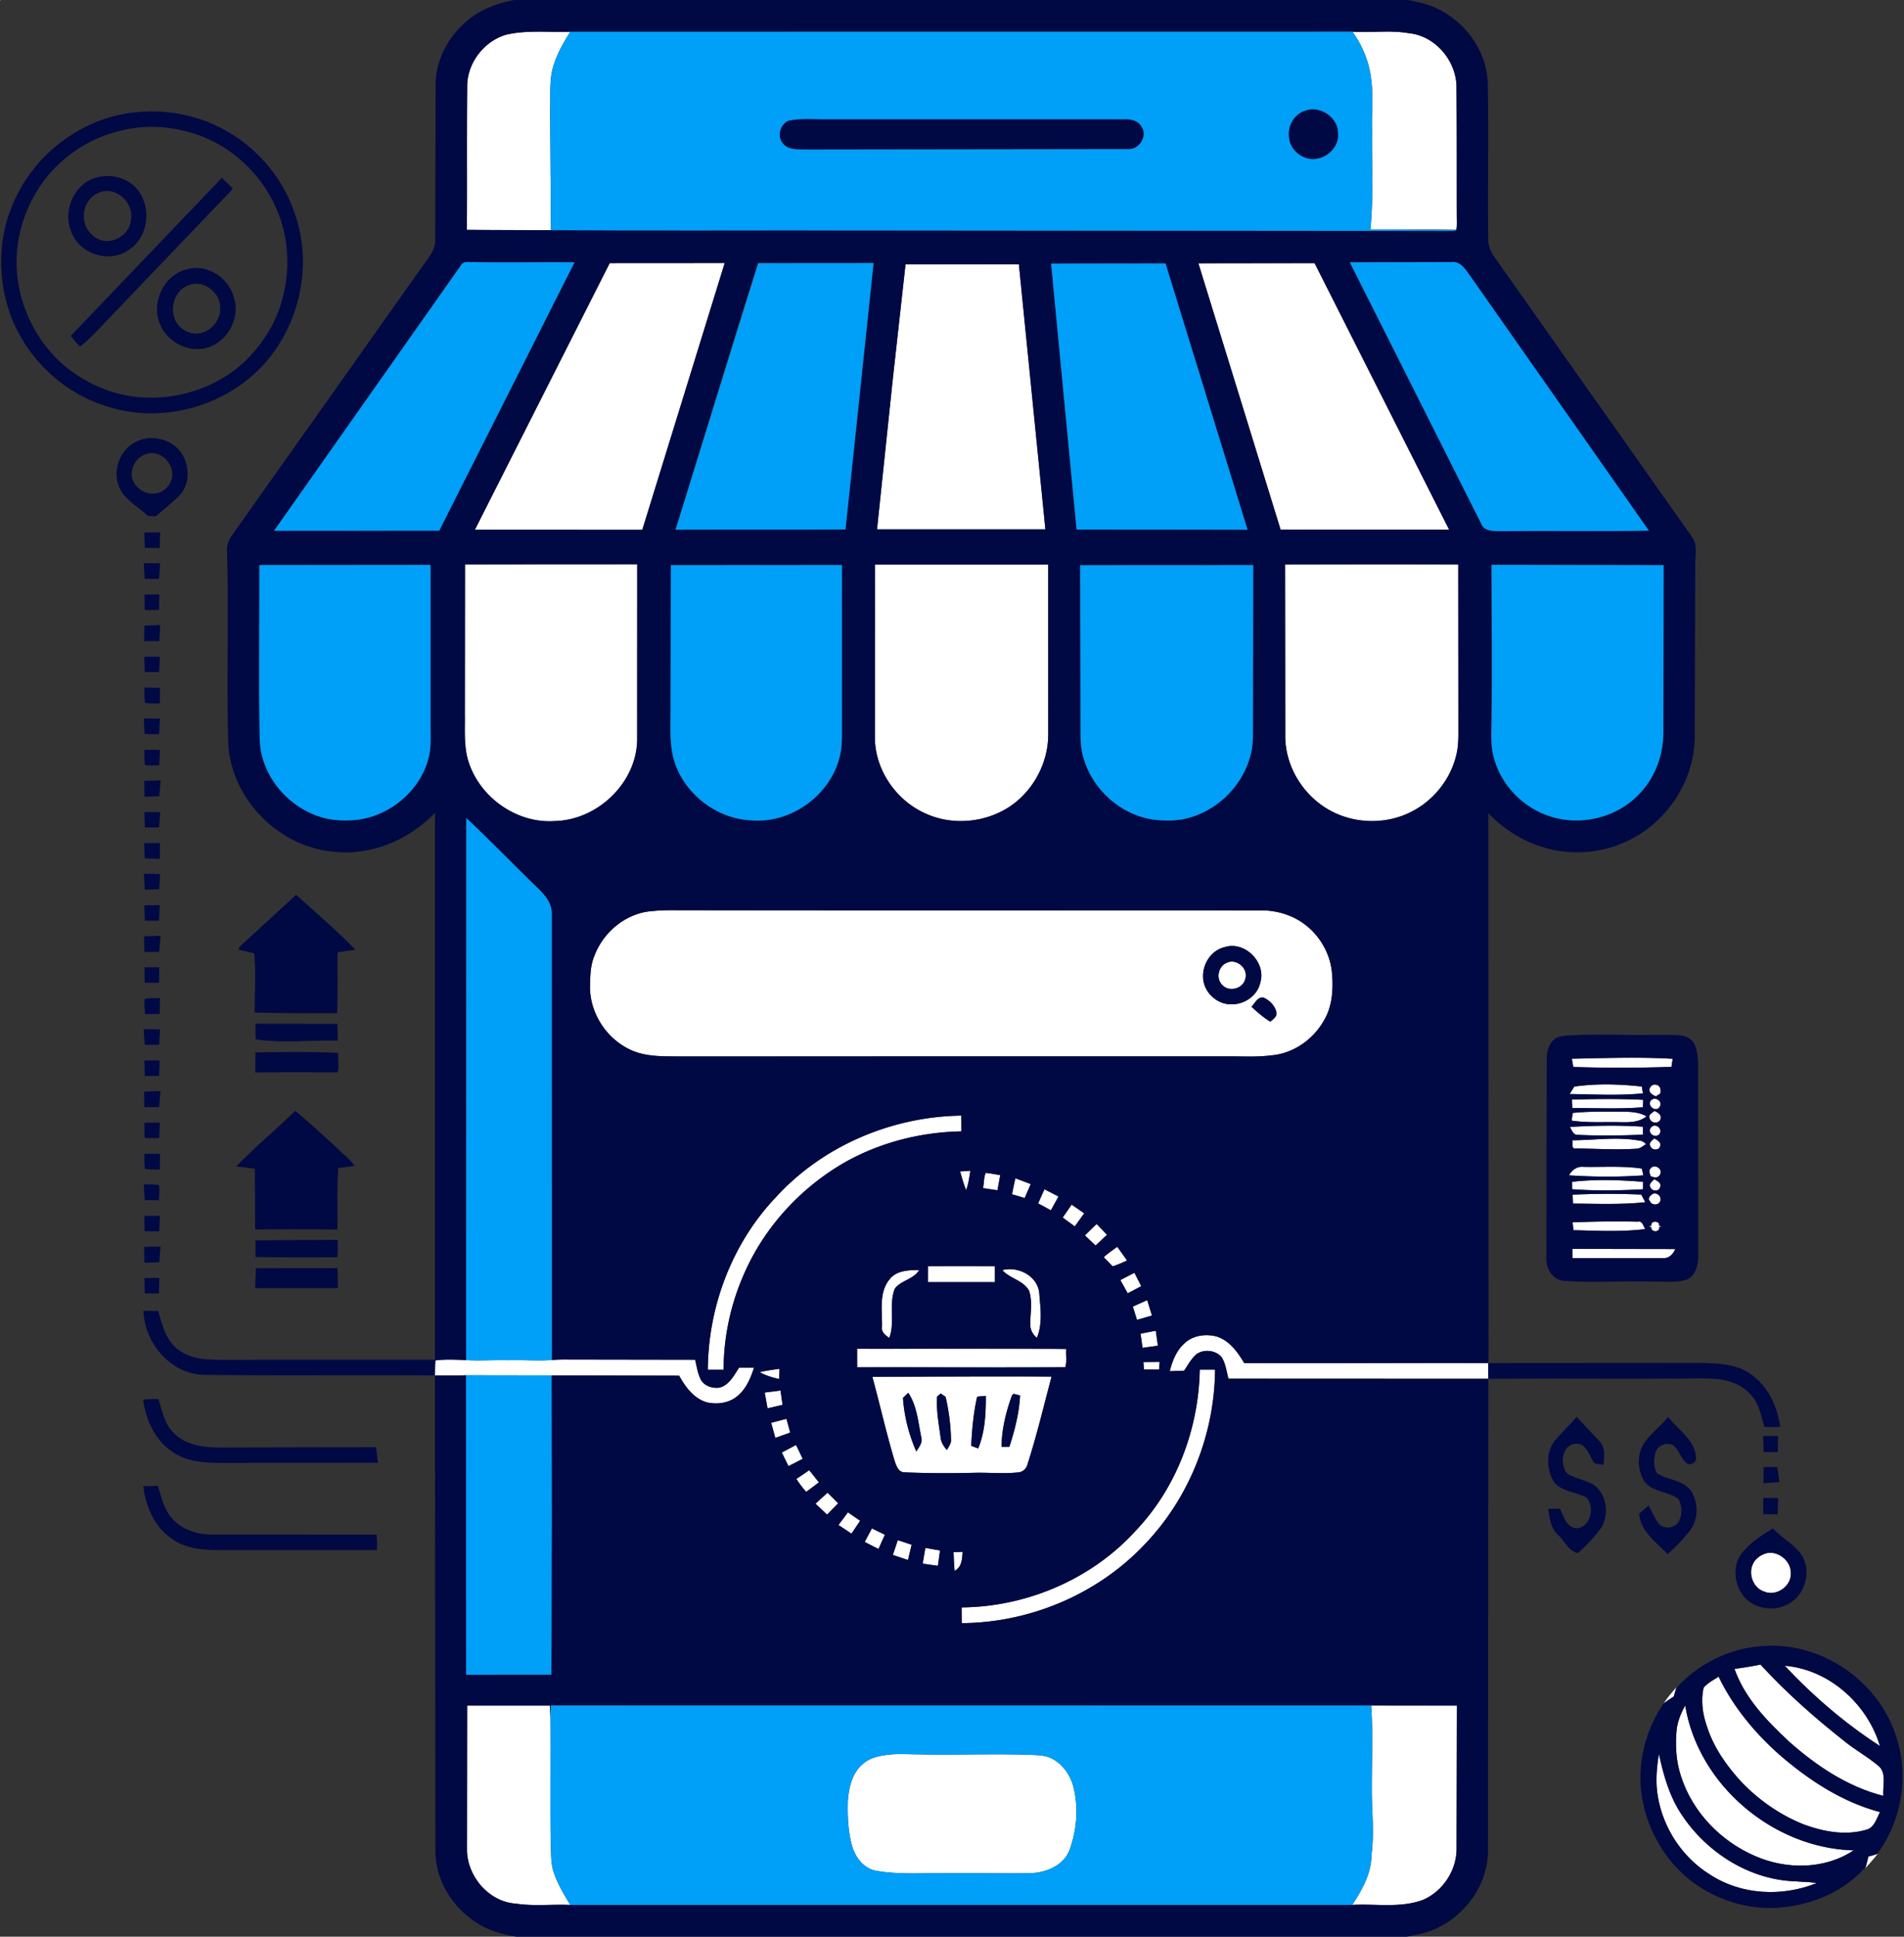
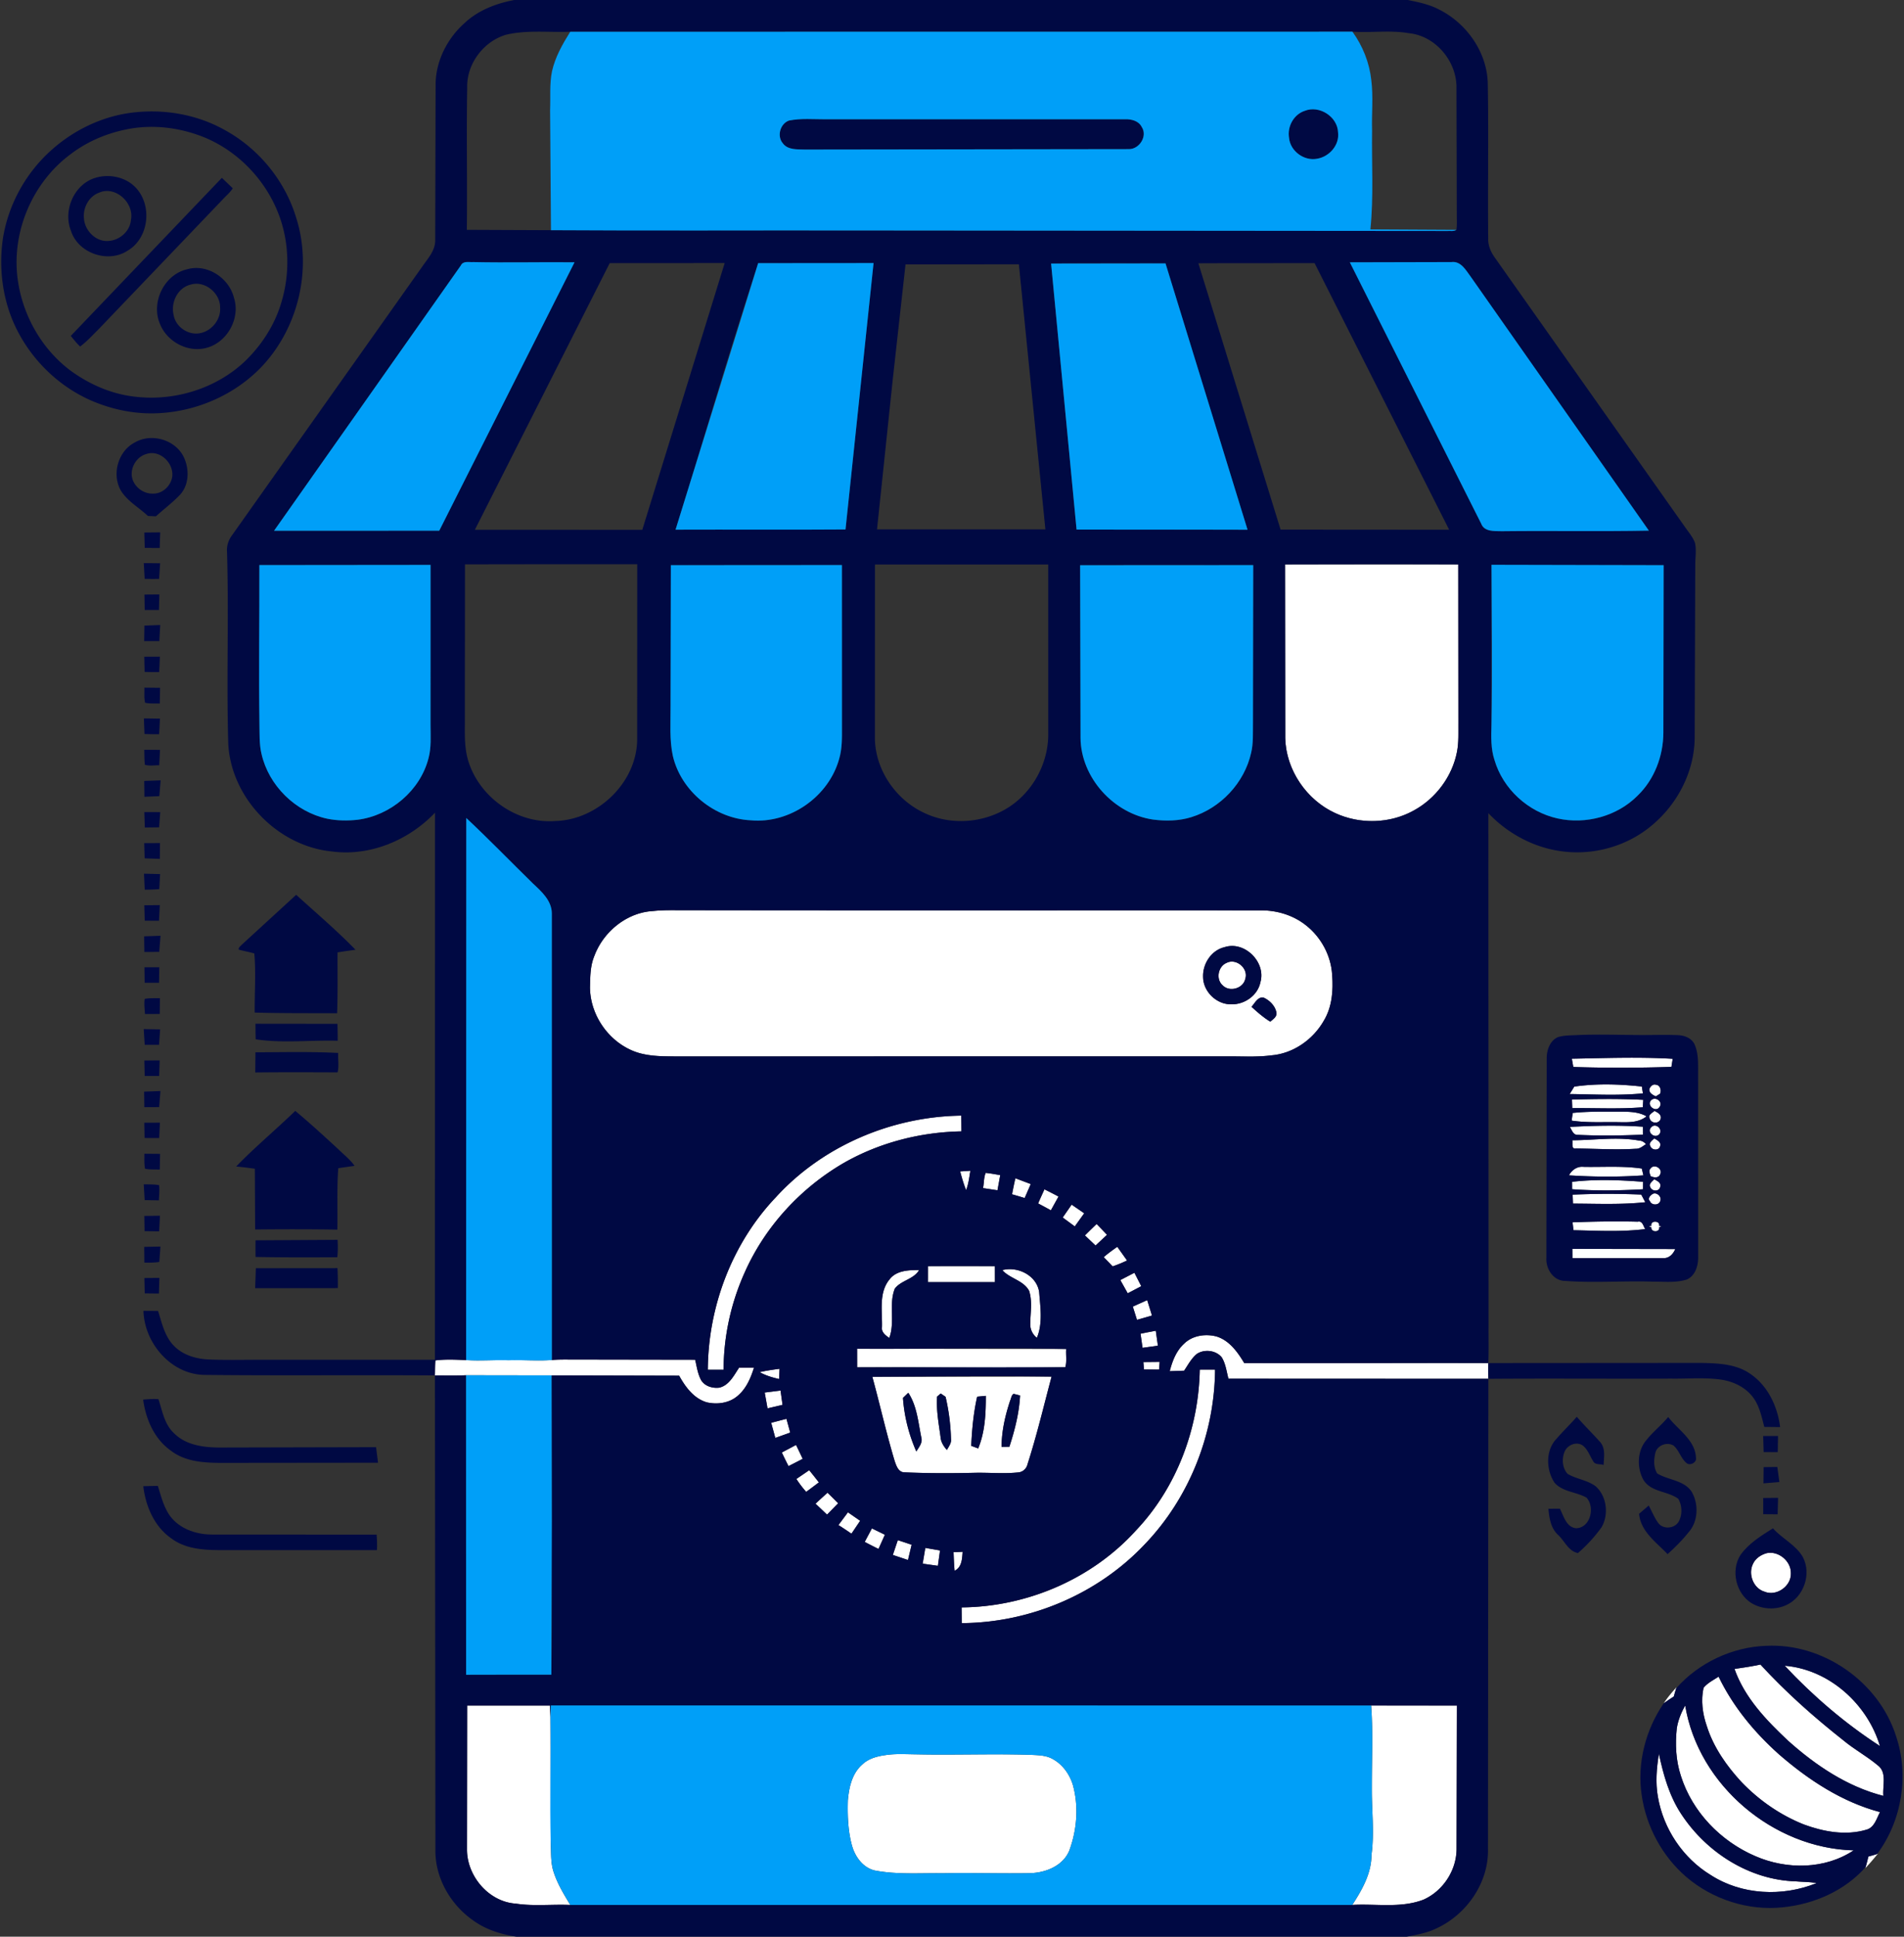
<svg xmlns="http://www.w3.org/2000/svg" width="1362.667" height="1385.333" viewBox="0 0 1022 1039">
  <rect x="0" y="0" width="1022" height="1039" fill="#333333" stroke="none" />
  <g fill="#fff">
-     <path d="M0 0h.34A5.45 5.45 0 0 0 0 .34V0zm271.64 18.63c11.3-2.66 22.97-1.17 34.45-1.6-4.13 6.61-8.08 13.53-9.8 21.21-1.4 6.85-.73 13.87-1.02 20.8l.47 64.46c-15.05-.02-30.1.06-45.16-.19l.2-76.31c-.38-12.68 8.76-24.81 20.86-28.37zm454.29-1.64c10.05.7 20.19-.93 30.18.81 14.01 1.29 25.27 14.37 25.67 28.23.49 23.33.07 46.68.18 70.01.03 2.43.15 4.86-.2 7.27-15.39-.48-30.79-.05-46.18-.25 1.8-17.61.64-35.37.9-53.05-.28-9.01.72-18.05-.42-27.03-1-9.36-4.61-18.38-10.13-25.99zM327.27 141.16l61.72-.04-44.23 143.13-89.87-.03 72.38-143.06zm315.98.09l62.38-.08 72.23 143.03c-30.16-.06-60.32.07-90.48-.06l-44.13-142.89zm-157.2.61l60.85-.07L561.13 284l-90.38.01 8.48-80.72 6.82-61.43zM249.59 302.77l92.45-.06-.03 94.34c-.39 23-21.3 42.87-44.06 43.42-20.88 1.59-41.42-13.31-46.93-33.4-2.09-7.87-1.37-16.08-1.51-24.12l.08-80.18zm220.06.07l93-.01.01 91.15c0 17.51-10.49 34.67-26.52 41.99-12.56 5.91-27.81 6.13-40.34 0-15.13-7.14-25.99-23.04-26.19-39.89l.04-93.24z" />
-     <path d="M689.77 302.78h92.97l.06 85.24c-.05 5.08.24 10.22-.73 15.24-2.54 13.27-11.37 25.1-23.2 31.54-12.77 7.12-28.91 7.53-42.14 1.42-15.47-7.08-26.44-23.18-26.86-40.25l-.1-93.19zM350.52 488.76c4.46-.52 8.95-.46 13.44-.44l313.09.08c8.47.01 17.01 2.58 23.72 7.84 8.24 6.37 13.65 16.28 14.27 26.71.66 8.41-.03 17.29-4.48 24.67-5.79 10.15-16.52 17.67-28.29 18.57-6.39.84-12.85.62-19.27.55-100.32.02-200.63-.01-300.95.01-7.86-.02-16.09-.1-23.37-3.43-12.81-5.76-21.78-19.23-22-33.3.13-5.74.07-11.67 2.3-17.07 4.84-13.08 17.41-23.42 31.54-24.19m306.81 19.37c-7.07 1.62-11.8 8.85-11.56 15.92-.01 7.92 7.31 14.97 15.22 14.74 7.11.17 14.17-4.81 15.58-11.94 3.02-10.73-8.53-22.2-19.24-18.72m14.43 32c3.16 2.88 6.39 5.74 10.07 7.97 1.54-1.31 3.82-2.68 3.28-5.07-.74-3.45-3.52-6.25-6.63-7.73-3.22-.95-4.9 2.9-6.72 4.83z" />
+     <path d="M689.77 302.78h92.97l.06 85.24c-.05 5.08.24 10.22-.73 15.24-2.54 13.27-11.37 25.1-23.2 31.54-12.77 7.12-28.91 7.53-42.14 1.42-15.47-7.08-26.44-23.18-26.86-40.25l-.1-93.19M350.52 488.76c4.46-.52 8.95-.46 13.44-.44l313.09.08c8.47.01 17.01 2.58 23.72 7.84 8.24 6.37 13.65 16.28 14.27 26.71.66 8.41-.03 17.29-4.48 24.67-5.79 10.15-16.52 17.67-28.29 18.57-6.39.84-12.85.62-19.27.55-100.32.02-200.63-.01-300.95.01-7.86-.02-16.09-.1-23.37-3.43-12.81-5.76-21.78-19.23-22-33.3.13-5.74.07-11.67 2.3-17.07 4.84-13.08 17.41-23.42 31.54-24.19m306.81 19.37c-7.07 1.62-11.8 8.85-11.56 15.92-.01 7.92 7.31 14.97 15.22 14.74 7.11.17 14.17-4.81 15.58-11.94 3.02-10.73-8.53-22.2-19.24-18.72m14.43 32c3.16 2.88 6.39 5.74 10.07 7.97 1.54-1.31 3.82-2.68 3.28-5.07-.74-3.45-3.52-6.25-6.63-7.73-3.22-.95-4.9 2.9-6.72 4.83z" />
    <path d="M658.38 516.58c5.21-2.69 11.86 3 10.04 8.55-1.08 5.2-8.47 7.28-12.13 3.48-3.79-3.28-2.46-10.15 2.09-12.03zm185.33 51.4c18.04-.33 36.1-1.01 54.14.05a206.34 206.34 0 0 0-.69 4.34c-17.55.56-35.1.6-52.65.05l-.8-4.44zm1.31 14.96c11.98-1.73 24.25-1.34 36.26-.03l.59 3.67c-13.08 1.29-26.22.52-39.33.36l2.48-4zm40.36 1.09c.67-1.3 1.83-2.56 3.45-2.09 2.28.18 3.04 2.94 2.26 4.81l-2.32 1.44c-1.65-.8-3.87-1.92-3.39-4.16zm-41.6 5.89c12.75-.36 25.51-.51 38.26.13l-.23 3.98c-12.61 1.04-25.25.34-37.87.47l-.16-4.58zm42.45.35c2.21-2.19 6.43.57 4.67 3.44-1.92 3.42-7.23-.53-4.67-3.44zm-.74 9.73c-1.07-1.87 1.48-2.99 2.58-4.01 1.58.81 3.73 1.8 3.35 4.01-.53 3.08-5.29 2.92-5.93 0zm-41.32-2.92c8.9-.94 17.84-.65 26.77-.69 4.37.04 8.95.26 12.85 2.51-4.46 3.63-10.42 3.18-15.79 3.11-8.14-.11-16.31.39-24.39-.82l.56-4.11zM416.4 642.36c25.19-27.65 62.33-43.35 99.57-43.85l.1 8.45c-21.97.39-43.95 5.99-63.09 16.9-23.25 13.48-42.36 34.22-53.28 58.85-7.35 16.33-11.27 34.22-11.3 52.14l-8.47.01c.2-33.89 13.02-67.85 36.47-92.5zm426.23-37.8c13.06-.67 26.21-1 39.27-.09l.02 4.25c-11.62.52-23.29.66-34.91.11-2.57.24-3.28-2.56-4.38-4.27zm43.93-.01c2.28-2.21 6.23 1.38 4.07 3.98-2.53 2.66-7.14-1.43-4.07-3.98zm-42.61 7.19c12-.05 24.12-1.99 36.04.19 1.41.04 2.58.83 3.5 1.88-1.68 1.07-3.3 2.59-5.44 2.48-10.69.67-21.39-.04-32.08-.14-2.75.45-1.68-2.76-2.02-4.41zm41.92 3.16c-1.13-1.78 1.02-3.1 2.08-4.17 1.5.91 3.88 1.93 3.12 4.17-.53 2.55-4.47 2.27-5.2 0zm-43.7 15.65c1.5-2.87 4.45-4.92 7.79-4.56 10.44.21 20.93-.61 31.3.92l.86 3.65c-13.28.94-26.67.84-39.95-.01zm43.85-3.72c1.91-2.67 6.59.15 5.13 3.09-.8 2.26-3.41 1.86-5.15 1.08-.39-1.38-1.29-3 .02-4.17zm-370.63 1.63l5.47-.36c-.61 3.48-.97 7.05-2.3 10.36-1.3-3.26-2.29-6.62-3.17-10zm12.28 8.94c.52-2.69.37-5.62 1.4-8.16 2.62.25 5.22.76 7.82 1.2l-1.49 8.13-7.73-1.17zm17.35-5.28l8.25 3.11-3.27 7.5-6.76-2 1.78-8.61zm298.83 1.9c12.66-1.46 25.42-.99 38.11 0-.03 1.32-.03 2.66-.03 4-12.68.71-25.39.9-38.06-.02l-.02-3.98zm42.03 2.97c-1.15-1.82 1.04-3.19 2.07-4.35 1.55.89 4.03 1.95 3.13 4.25-.57 2.5-4.38 2.27-5.2.1zm-325.26 1.07l7.55 3.87-4.09 7.38-6.85-3.68 3.39-7.57zm326.73 2.34c1.84-.82 4.55 1.45 3.91 3.56-.44 2.75-4.6 2.94-5.61.5-1.53-1.53.3-3.32 1.7-4.06zm-43.2.51c12.26-.54 24.54-.58 36.81-.04l2.18 4.1c-12.91 1.38-25.87.79-38.81.74l-.18-4.8zm-268.93 5.36l6.75 4.64-5.06 7.04-6.48-4.77 4.79-6.91zm311.21 11.29c-.72-2.93 4.75-2.81 4.13.04l1.22.42-1.22.38c.64 2.91-4.59 2.82-4.16.02l-1.39-.44 1.42-.42zm-42.33-1.8c11.65-.44 23.31-.65 34.97-.34 2.58-.6 2.96 2.32 4 3.97-12.77 1.6-25.67.86-38.49.61l-.48-4.24zm-261.76 7.03l6.29-6.14 5.57 5.82-6.14 5.73-5.72-5.41zm10.09 11.66c2.3-2.01 4.79-3.8 7.3-5.55l5.23 7.34c-2.52 1.2-5.1 2.27-7.74 3.15l-4.79-4.94zM843.97 670l55.24.1c-1.07 2.58-3.16 4.89-6.16 4.87l-49.04.02-.04-4.99zm-345.89 9.26h35.94l.02 8.6h-35.97l.01-8.6zm39.93 2.15c8.28-2.18 18.41 2.82 19.77 11.71.62 8.16 2.02 16.76-1.21 24.58-2.38-1.78-3.71-4.72-3.56-7.67.06-5.83 1.23-11.86-.62-17.52-3.04-5.64-10.27-6.51-14.38-11.1zm-60.53 4.96c3.7-4.86 10.33-4.98 15.88-5.02-2.95 5.05-9.67 5.49-13.06 9.99-3.38 8.46.24 17.93-2.98 26.46-1.9-1.37-4.29-3.04-3.9-5.73.26-8.57-1.88-18.5 4.06-25.7z" />
    <path d="M601.35 686.74l7.56-3.92 3.68 7.2-7.27 3.81-3.97-7.09zm6.7 14.23l7.72-3.47 2.57 8.27-8.05 2.31-2.24-7.11zm4.15 14.55l8.18-1.59 1.13 8.03-8.24 1.13-1.07-7.57zm23.47 5.26c4.5-4.35 11.42-5.33 17.31-3.78 6.91 2.13 11.33 8.35 14.88 14.27l131.01-.01c-.09 2.82-.08 5.64.03 8.46l-139.52-.06c-1-3.85-1.47-7.97-3.57-11.43-3.09-3.85-9.3-4.57-13.37-1.89-2.96 2.42-4.74 5.89-6.85 9.02l-7.71.26c1.39-5.45 3.52-10.99 7.79-14.84zm-175.61 2.81l112.23.13c-.24 3.23.44 6.66-.48 9.78-37.23.74-74.49-.18-111.73.05l-.02-9.96zm-226.37 6.26c5.45-.71 11.02-.4 16.51-.18 7.59.51 15.2-.17 22.81.08 7.74-.26 15.49.46 23.21-.12 2.91-.27 5.83-.27 8.75-.26l68.16.11c.83 3.51 1.32 7.18 2.95 10.45 1.76 3.63 6.25 5.01 10.02 4.53 5.3-1.24 7.83-6.58 10.61-10.71l8-.01c-1.75 5.57-4.17 11.25-8.74 15.09-4.46 3.9-10.92 4.79-16.55 3.5-6.97-2.01-11.53-8.23-14.87-14.29l-68.48-.17-45.92-.07c-5.57.24-11.14.11-16.7.1.07-2.69.03-5.38.24-8.05zm380.03.87l8.73-.09-.29 4.13c-2.72.02-5.43-.02-8.13-.05l-.31-3.99zm-205.98 5.42c3.52-.82 7.11-1.32 10.69-1.8l-.23 5.48c-3.63-.79-7.21-1.88-10.46-3.68zm236.25-1.37h8.21c-.24 34.47-13.79 68.81-37.72 93.71-25.17 26.72-61.62 42.12-98.26 42.3l-.09-8.43c35.12-.28 70.13-15.25 93.73-41.42 21.82-23.01 33.55-54.62 34.13-86.16zm-175.75 3.87l96.21-.11c-4.21 15.72-7.94 31.59-12.94 47.08-.52 2.2-2.36 3.98-4.62 4.28-7.91.89-15.88.06-23.82.25-12.66.29-25.33.3-37.98-.27-3-.31-4.03-3.67-4.87-6.08-4.49-14.92-7.87-30.13-11.98-45.15m16.44 11.31c.68 9.9 3.16 19.67 7.17 28.75 1.35-2.25 3.47-4.65 2.69-7.48-1.69-8.13-2.31-16.91-7-24.03l-2.86 2.76m18.31-.69c-.49 7.34.91 14.58 1.88 21.82.21 2.63 1.67 4.89 3.4 6.81.98-1.85 2.51-3.67 2.19-5.91-.19-7.6-1.17-15.2-2.9-22.59a32.38 32.38 0 0 0-2.64-1.8l-1.93 1.67m39.23 2.1c-2.67 8.02-4.57 16.36-4.62 24.85l4.2-.03c2.9-8.93 5.25-18.11 5.75-27.51-1.15-.35-2.3-.64-3.46-.88-1.25.69-1.28 2.39-1.87 3.57m-17.72-2.05c-1.95 8.67-2.77 17.5-3.18 26.36l3.74 1.4c3.69-8.91 4.11-18.7 4.1-28.21-1.56.12-3.11.27-4.66.45zm-114.04-2.23l8.5-1.07 1.07 7.68-8.05 1.87-1.52-8.48zm3.48 16.23l8.19-2.13 2.02 7.39-7.99 2.85-2.22-8.11zm5.72 15.94l7.62-4.06 3.57 7.47-7.6 3.89-3.59-7.3zm7.81 14.19l6.88-4.69 5.19 6.53-6.81 5.1c-1.92-2.19-3.7-4.49-5.26-6.94zm10.28 13.27l6.44-5.88 5.7 5.66-5.97 6.09-6.17-5.87zm12.29 11.46l5.1-6.83 6.56 4.54-4.67 6.92-6.99-4.63zm14.11 9.05l3.85-7.25 6.97 3.39-3.42 7.63-7.4-3.77zm17.76-.94l7.41 2.46-1.95 8.18-8.13-2.71 2.67-7.93zm13.35 12.6l1.42-8.45 7.89 1.37-1.14 8.24-8.17-1.16zm16.58-6.14l4.86-.22c-.27 3.75-.4 8.31-4.31 10.17-.3-3.31-.43-6.64-.55-9.95zm436.46.51c6.33-1.36 13.12 4.27 12.97 10.78.27 6.92-7.76 12.59-14.18 9.86-5.99-1.77-8.87-9.47-6.14-14.92 1.35-2.95 4.29-4.88 7.35-5.72zm-17.28 62.1c4.67-.63 9.32-1.37 13.93-2.35 13.58 14.81 28.67 28.18 44.43 40.61 5.88 4.91 12.69 8.56 18.56 13.49 5.08 3.8 2.45 10.98 2.98 16.36-19.33-4.93-36.3-16.34-51.01-29.48-11.75-11.01-23.43-23.15-28.89-38.63zm26.96-1.7c23.8 1.95 44.37 20.52 51.1 43.07-18.75-12.13-35.84-26.79-51.1-43.07zm-43.56 11.81c2.15-2.61 5.29-4.14 8.07-5.97 7.68 15.99 19.19 29.89 32.37 41.66 15.82 13.73 33.81 25.58 54.26 31.01-1.86 3.45-3 8.3-7.3 9.44-11.1 3.31-23.02 1.1-33.65-2.83-12.56-5-23.92-12.89-33.28-22.61-8.08-8.73-15.15-18.75-18.75-30.19-2.27-6.54-3.23-13.72-1.72-20.51zm-14.55-.24l-.16.53-1.28 4.4-5.43 3.66c2.03-3.06 4.38-5.89 6.87-8.59zM250.75 915h44.48l.21 6.19.14 66.77c.34 5.55-.18 11.3 1.69 16.65 2.06 6.2 5.47 11.81 8.85 17.36-9.77-.43-19.6.77-29.32-.71-14.56-.99-26.28-14.92-26.14-29.26l.09-77zm485.23-.03L782 915l-.17 76.99c-.06 11.48-7.27 22.47-17.74 27.14-12.19 4.69-25.53 2.1-38.24 2.83 5.26-8.09 10.31-16.92 10.31-26.87 1.66-11.98.06-24.03.19-36.04-.06-14.7.7-29.4-.37-44.08zm164.08 12.09c.72-4.26 2.34-8.32 4.5-12.05 7.04 42.72 47.37 76.59 90.42 77.68-15.52 10.29-36.04 10.39-52.79 3.09-18.52-7.93-33.83-23.7-39.94-43.03-2.73-8.26-3.12-17.1-2.19-25.69zm-424.69 14.51c5.51-.84 11.1-.43 16.64-.39 20.34.44 40.68-.4 61.01.25 4.12.22 8.52.16 12.19 2.35 5.13 2.83 8.74 7.88 10.55 13.39 3.37 11.7 2.36 24.42-1.84 35.77-3.45 8.12-12.64 11.76-20.95 11.99-15.65.28-31.3-.27-46.95.05-12.21-.18-24.55.83-36.61-1.52-6.38-1.59-10.56-7.54-12.18-13.6-2.08-7.77-2.36-15.91-2.14-23.91.57-6.91 2.22-14.45 7.65-19.24 3.37-3.3 8.11-4.51 12.63-5.14zm414.55 22.44c-1.39-7.67-.71-15.49.52-23.13 2.43 11.34 5.63 22.83 12.15 32.57 13.47 20.42 36.57 35.14 61.33 35.87 3.7.35 7.46.22 11.13.95-18.27 7.39-40.19 6.44-56.9-4.41-14.83-9.04-25.31-24.76-28.23-41.85zM1002.89 996l4.7-1.36.4-.14c-2.2 2.61-4.35 5.25-6.73 7.71l.18-.61c.56-1.86.99-3.74 1.45-5.6z" />
  </g>
  <g fill="#000943">
    <path d="M276.06 0h479.62c5.56 1.16 11.24 2.26 16.33 4.89 15.1 7.36 26.3 23.1 26.58 40.12.51 27.67-.06 55.34.23 83.01-.13 3.85 1.53 7.43 3.76 10.49l101.79 144.11c1.9 2.79 4.25 5.38 5.43 8.6.87 3.86.15 7.85.16 11.76l-.32 93.05c-.2 17.99-9.21 35.31-22.94 46.74-12.79 10.81-30.11 15.95-46.73 14.13-15.63-1.61-30.3-9.29-41.07-20.65l.1 274.71c-.05 6.77.13 13.54-.13 20.3-43.67-.16-87.34.21-131.01.01-3.55-5.92-7.97-12.14-14.88-14.27-5.89-1.55-12.81-.57-17.31 3.78-4.27 3.85-6.4 9.39-7.79 14.84l7.71-.26c2.11-3.13 3.89-6.6 6.85-9.02 4.07-2.68 10.28-1.96 13.37 1.89 2.1 3.46 2.57 7.58 3.57 11.43l139.52.06-.21 252.31c.4 17.96-11.34 34.88-27.38 42.39-5.08 2.52-10.71 3.54-16.24 4.58H277.16c-8.27-1.29-16.51-3.8-23.32-8.82-11.94-8.38-20.12-22.41-20.13-37.16l-.26-255.12c5.56.01 11.13.14 16.7-.1l.04 160.68 45.76-.05c.51-27.48-.06-54.97.25-82.46l-.13-78.1 68.48.17c3.34 6.06 7.9 12.28 14.87 14.29 5.63 1.29 12.09.4 16.55-3.5 4.57-3.84 6.99-9.52 8.74-15.09-2.67-.01-5.34.01-8 .01-2.78 4.13-5.31 9.47-10.61 10.71-3.77.48-8.26-.9-10.02-4.53-1.63-3.27-2.12-6.94-2.95-10.45l-68.16-.11c-2.92-.01-5.84-.01-8.75.26V648l-.02-158.03c-.08-6.87-5.53-11.68-10.15-16.01l-35.77-35.12-.08 290.83c-5.49-.22-11.06-.53-16.51.18-.21 2.67-.17 5.36-.24 8.05-41.15-.29-82.29.17-123.43-.28-18-.09-32.53-16.93-33.02-34.37l7.85.05c2.04 6.45 3.51 13.53 8.36 18.56 4.83 5.08 11.93 7.18 18.76 7.47 9.33.41 18.68.15 28.01.17l93.46-.02.06-293.48c-14.1 14.82-34.98 23.56-55.51 20.78-28.98-2.92-53.93-28.57-55.47-57.74-1-34.34.36-68.7-.67-103.03-.22-3.06.69-6.07 2.48-8.54l102.46-144.64c2.91-4.2 6.81-8.38 6.81-13.8l.22-84.04c.18-12.45 6.31-24.39 15.53-32.6C256.69 5.5 266.31 1.83 276.06 0m-4.42 18.63c-12.1 3.56-21.24 15.69-20.86 28.37-.45 25.44.1 50.88-.2 76.31l45.16.19 161.31.14 319.93.27c1.57-.11 3.35.32 4.78-.6.35-2.41.23-4.84.2-7.27l-.18-70.01c-.4-13.86-11.66-26.94-25.67-28.23-9.99-1.74-20.13-.11-30.18-.81l-419.84.04c-11.48.43-23.15-1.06-34.45 1.6m-24.29 123.8L147.1 284.74l88.67-.02 72.62-144.01c-18.11-.18-36.22.27-54.33-.11-2.34.17-5.44-.8-6.71 1.83m79.92-1.27l-72.38 143.06 89.87.03 44.23-143.13-61.72.04m79.68.01c-15.56 47.41-29.47 95.35-44.34 142.99l91.23-.11 15.06-142.93c-20.65.32-41.3.12-61.95.05m157.24.21l13.67 142.73 91.78.08-44.03-142.89c-20.47.01-40.95-.17-61.42.08m79.06-.13l44.13 142.89 90.48.06-72.23-143.03c-20.8.04-41.59-.02-62.38.08m81.29-.53l70.5 140.19c1.66 4.47 7.06 3.95 10.93 4.07l79.09-.3-95.52-136.09c-2.64-3.51-5.3-8.66-10.49-8l-54.51.13m-238.49 1.14l-6.82 61.43-8.48 80.72 90.38-.01-14.23-142.21-60.85.07M139.22 303.15l.04 85.78c.11 5.18-.11 10.43 1.1 15.5 3.87 17.04 18.22 31.15 35.29 34.8 5.38 1.09 10.94 1.16 16.38.55 17.6-2.26 33.53-15.66 37.97-32.96 1.57-5.81 1.11-11.87 1.1-17.82l.01-85.94-91.89.09m110.37-.38l-.08 80.18c.14 8.04-.58 16.25 1.51 24.12 5.51 20.09 26.05 34.99 46.93 33.4 22.76-.55 43.67-20.42 44.06-43.42l.03-94.34c-30.82-.02-61.63 0-92.45.06m110.5.43l-.16 75.81c.07 8.86-.67 17.84 1.24 26.57 4.43 18.94 22.45 33.61 41.82 34.5 20.98 1.95 41.89-12.73 47.45-32.99 1.63-5.54 1.5-11.38 1.49-17.09l-.02-86.86c-30.6.03-61.21-.01-91.82.06m109.56-.36l-.04 93.24c.2 16.85 11.06 32.75 26.19 39.89 12.53 6.13 27.78 5.91 40.34 0 16.03-7.32 26.52-24.48 26.52-41.99l-.01-91.15c-31 .01-62-.01-93 .01m110.12.38l.22 92.82c.31 21.38 17.97 40.63 38.98 43.65 6.81.88 13.86.76 20.46-1.29 15.76-4.82 28.56-18.43 32.14-34.55 1.23-5.19.89-10.56.98-15.85l.13-84.83c-30.97 0-61.94-.1-92.91.05m110-.44l.1 93.19c.42 17.07 11.39 33.17 26.86 40.25 13.23 6.11 29.37 5.7 42.14-1.42 11.83-6.44 20.66-18.27 23.2-31.54.97-5.02.68-10.16.73-15.24l-.06-85.24c-30.99-.12-61.98-.06-92.97 0m110.82.22l-.02 86.05c-.17 6.26-.38 12.69 1.63 18.72 4.56 15.53 18.04 27.81 33.79 31.3 15.13 3.39 32-1.11 42.98-12.19 9.1-8.73 13.84-21.41 13.87-33.91l.14-89.77c-30.8-.16-61.59.15-92.39-.2M350.52 488.76c-14.13.77-26.7 11.11-31.54 24.19-2.23 5.4-2.17 11.33-2.3 17.07.22 14.07 9.19 27.54 22 33.3 7.28 3.33 15.51 3.41 23.37 3.43l300.95-.01c6.42.07 12.88.29 19.27-.55 11.77-.9 22.5-8.42 28.29-18.57 4.45-7.38 5.14-16.26 4.48-24.67-.62-10.43-6.03-20.34-14.27-26.71-6.71-5.26-15.25-7.83-23.72-7.84-104.36-.05-208.73.08-313.09-.08-4.49-.02-8.98-.08-13.44.44m65.88 153.6c-23.45 24.65-36.27 58.61-36.47 92.5l8.47-.01c.03-17.92 3.95-35.81 11.3-52.14 10.92-24.63 30.03-45.37 53.28-58.85 19.14-10.91 41.12-16.51 63.09-16.9.02-2.82-.05-5.64-.1-8.45-37.24.5-74.38 16.2-99.57 43.85m98.99-13.9c.88 3.38 1.87 6.74 3.17 10 1.33-3.31 1.69-6.88 2.3-10.36l-5.47.36m12.28 8.94l7.73 1.17 1.49-8.13c-2.6-.44-5.2-.95-7.82-1.2-1.03 2.54-.88 5.47-1.4 8.16m17.35-5.28a96.64 96.64 0 0 0-1.78 8.61c2.27.6 4.52 1.29 6.76 2l3.27-7.5-8.25-3.11m15.6 5.94c-1.17 2.51-2.34 5.01-3.39 7.57 2.31 1.17 4.58 2.42 6.85 3.68l4.09-7.38c-2.48-1.36-5-2.65-7.55-3.87m14.6 8.21l-4.79 6.91 6.48 4.77 5.06-7.04-6.75-4.64m7.12 16.52l5.72 5.41 6.14-5.73c-1.83-1.97-3.68-3.92-5.57-5.82-2.15 2-4.24 4.05-6.29 6.14m10.09 11.66c1.62 1.61 3.22 3.26 4.79 4.94 2.64-.88 5.22-1.95 7.74-3.15l-5.23-7.34c-2.51 1.75-5 3.54-7.3 5.55m-94.35 4.81l-.01 8.6h35.97l-.02-8.6c-11.98-.06-23.96-.08-35.94 0m39.93 2.15c4.11 4.59 11.34 5.46 14.38 11.1 1.85 5.66.68 11.69.62 17.52-.15 2.95 1.18 5.89 3.56 7.67 3.23-7.82 1.83-16.42 1.21-24.58-1.36-8.89-11.49-13.89-19.77-11.71m-60.53 4.96c-5.94 7.2-3.8 17.13-4.06 25.7-.39 2.69 2 4.36 3.9 5.73 3.22-8.53-.4-18 2.98-26.46 3.39-4.5 10.11-4.94 13.06-9.99-5.55.04-12.18.16-15.88 5.02m123.87.37l3.97 7.09 7.27-3.81-3.68-7.2-7.56 3.92m6.7 14.23l2.24 7.11 8.05-2.31-2.57-8.27-7.72 3.47m4.15 14.55l1.07 7.57 8.24-1.13-1.13-8.03c-2.75.47-5.47 1-8.18 1.59m-152.14 8.07l.02 9.96 111.73-.05c.92-3.12.24-6.55.48-9.78-37.4-.87-74.82.12-112.23-.13m153.66 7.13l.31 3.99 8.13.05.29-4.13-8.73.09m-205.98 5.42c3.25 1.8 6.83 2.89 10.46 3.68l.23-5.48c-3.58.48-7.17.98-10.69 1.8m236.25-1.37c-.58 31.54-12.31 63.15-34.13 86.16-23.6 26.17-58.61 41.14-93.73 41.42l.09 8.43c36.64-.18 73.09-15.58 98.26-42.3 23.93-24.9 37.48-59.24 37.72-93.71-2.74-.01-5.48-.01-8.21 0m-175.75 3.87c4.11 15.02 7.49 30.23 11.98 45.15.84 2.41 1.87 5.77 4.87 6.08 12.65.57 25.32.56 37.98.27 7.94-.19 15.91.64 23.82-.25 2.26-.3 4.1-2.08 4.62-4.28 5-15.49 8.73-31.36 12.94-47.08-32.07-.47-64.14-.03-96.21.11m-57.78 8.44l1.52 8.48 8.05-1.87-1.07-7.68-8.5 1.07m3.48 16.23l2.22 8.11 7.99-2.85c-.64-2.48-1.34-4.94-2.02-7.39l-8.19 2.13m5.72 15.94c1.11 2.47 2.31 4.9 3.59 7.3l7.6-3.89c-1.13-2.53-2.33-5.01-3.57-7.47l-7.62 4.06m7.81 14.19c1.56 2.45 3.34 4.75 5.26 6.94 2.3-1.67 4.56-3.38 6.81-5.1-1.69-2.22-3.4-4.41-5.19-6.53l-6.88 4.69m10.28 13.27l6.17 5.87 5.97-6.09c-1.85-1.94-3.77-3.82-5.7-5.66-2.21 1.89-4.35 3.86-6.44 5.88m12.29 11.46c2.37 1.46 4.69 3.03 6.99 4.63l4.67-6.92-6.56-4.54-5.1 6.83m14.11 9.05c2.43 1.32 4.89 2.58 7.4 3.77l3.42-7.63-6.97-3.39-3.85 7.25m17.76-.94l-2.67 7.93 8.13 2.71 1.95-8.18a200.79 200.79 0 0 0-7.41-2.46m13.35 12.6l8.17 1.16 1.14-8.24-7.89-1.37-1.42 8.45m16.58-6.14c.12 3.31.25 6.64.55 9.95 3.91-1.86 4.04-6.42 4.31-10.17l-4.86.22M250.75 915l-.09 77c-.14 14.34 11.58 28.27 26.14 29.26 9.72 1.48 19.55.28 29.32.71l419.73-.01c12.71-.73 26.05 1.86 38.24-2.83 10.47-4.67 17.68-15.66 17.74-27.14L782 915c-15.34-.02-30.68.03-46.02-.03-146.77-.01-293.54.05-440.31-.02l-.23 6.24-.21-6.19h-44.48zM700.37 59.45c7.79-3.12 17.55 3.12 17.84 11.54.88 6.8-4.69 13.1-11.24 14.16-6.95 1.37-14.41-4.07-15.05-11.18-1.04-6.06 2.5-12.61 8.45-14.52zm-627.05.72c16.38-1.57 33.32 1.62 47.67 9.78 18.1 9.99 32.09 27.21 38.03 47.02 8.8 27.73.9 59.84-19.39 80.61-14.07 14.28-33.63 22.84-53.6 24.03-13.14.87-26.38-1.88-38.34-7.28-16.15-7.42-29.63-20.37-37.91-36.08-8.07-15.19-10.67-33.04-8.26-50.01 2.85-18.49 12.49-35.83 26.56-48.15 12.54-11.06 28.51-18.43 45.24-19.92m-1.85 8.61c-12.13 1.86-23.9 6.53-33.67 14.02-20.72 15.36-32.03 42.47-28.16 67.99 2.78 18.87 12.99 36.7 28.34 48.13 9.99 7.25 21.67 12.4 33.99 13.84 21.37 2.7 43.97-4.17 59.65-19.07 8.75-8.51 15.63-19.05 19.2-30.76 4.92-15.69 4.58-33.08-1.41-48.43-6.92-17.76-21.02-32.67-38.52-40.3-12.34-5.24-26.11-7.37-39.42-5.42zm352.02-4.1c6.42-1.29 13.03-.66 19.53-.68l161.01-.01c3.35-.1 7.16.87 8.79 4.1 3.29 4.89-1.24 11.97-6.87 11.91l-173.94.23c-4.06-.16-9.16.32-11.86-3.42-3.24-3.84-1.35-10.46 3.34-12.13zM50.53 95.62c7.68-2.62 17.03-.81 22.57 5.3 8.78 9.62 6.77 26.96-4.66 33.6-10.47 6.87-26.52 1.34-30.33-10.64-4.32-10.69 1.36-24.46 12.42-28.26m2.7 7.73c-5.5 1.96-8.72 8-8.18 13.68.34 6.54 6.26 12.71 13 12.25 6.05-.28 11.72-5.11 12.23-11.28 1.86-9.05-8.22-18.51-17.05-14.65zm-15.24 76.86l81.1-84.8 5.85 5.61c-1.51 2.38-3.76 4.15-5.63 6.23l-66.53 69.53c-3.19 3.11-6.17 6.47-9.77 9.13-1.87-1.72-3.41-3.75-5.02-5.7zm62.49-35.75c10.72-3.09 22.44 4.66 25.08 15.23 3.61 11.03-3.57 24.04-14.78 26.95-9.95 2.66-21.03-3.26-24.85-12.71-5.11-11.53 2.13-26.67 14.55-29.47m1.97 8.2c-7.04 1.61-10.91 9.56-9.26 16.31.99 5.93 6.86 10.33 12.79 9.96 6.88-.46 12.69-7.04 12.17-13.95.08-7.75-8.12-14.51-15.7-12.32zm-30.03 84.68c8.72-5.05 21.17-1.62 25.92 7.29 3.36 6.47 3.4 15.3-1.76 20.86-3.98 4.17-8.63 7.62-12.88 11.5l-4.31-.18c-4.83-4.6-11.04-7.9-14.58-13.72-4.93-8.75-1.38-21.15 7.61-25.75m6.05 6.26c-4.49 1.27-7.66 5.78-7.79 10.38-.18 5.98 5.5 11.03 11.35 10.83 5.06.19 9.51-3.95 10.37-8.81 1.15-7.38-6.52-14.98-13.93-12.4zm-1.01 42.09l8.51-.08-.25 8.38c-2.68 0-5.36-.03-8.04-.06l-.22-8.24zm-.29 16.4l8.77.1-.56 8.37c-2.58.06-5.16.05-7.73-.02l-.48-8.45zm.36 16.88l8-.06-.22 8.34a972.83 972.83 0 0 0-7.64 0l-.14-8.28zm-.02 16.67l8.48-.33-.47 8.63-8.14.01.13-8.31zm-.07 16.68l8.38-.02-.39 8.26c-2.61.02-5.21-.01-7.81-.08l-.18-8.16zm.07 16.59l8.4.09-.15 8.44c-2.61-.11-5.28.13-7.86-.42-.67-2.64-.31-5.42-.39-8.11zm-.28 16.5l8.63.13-.45 8.36c-2.62.02-5.24-.03-7.86-.13l-.32-8.36zm.2 16.84l8.45.06-.43 8.24c-2.55-.02-5.2.45-7.69-.25-.31-2.68-.25-5.37-.33-8.05zm-.02 16.71l8.8-.31-.7 8.47-7.99.34-.11-8.5zm.05 16.7l8.54.03-.6 8.16-7.68.09-.26-8.28zm-.05 16.67l8.45-.03-.06 8.47-8.16-.28-.23-8.16zm-.12 16.39l8.64.21-.45 8.06c-2.59.23-5.2.3-7.8.29l-.39-8.56zm52.54 38.05l29.15-26.72c10.7 9.74 21.77 19.1 31.84 29.49-3.22.42-6.44.88-9.64 1.4-.06 10.88.17 21.78-.23 32.66-14.75-.09-29.5.05-44.24-.37-.12-10.58.74-21.17-.21-31.72-2.77-.77-5.6-1.32-8.38-2.04-.15-1.23 1-1.91 1.71-2.7zm-52.38-21.11l8.32-.08-.43 8.39-7.66-.03-.23-8.28zm-.09 16.67l8.8-.3-.71 8.63-7.97.08-.12-8.41zm579.97 5.8c10.71-3.48 22.26 7.99 19.24 18.72-1.41 7.13-8.47 12.11-15.58 11.94-7.91.23-15.23-6.82-15.22-14.74-.24-7.07 4.49-14.3 11.56-15.92m1.05 8.45c-4.55 1.88-5.88 8.75-2.09 12.03 3.66 3.8 11.05 1.72 12.13-3.48 1.82-5.55-4.83-11.24-10.04-8.55zm-580.85 2.35l7.97-.01-.14 8.33-7.72-.01-.11-8.31zm.14 16.95c2.69-.48 5.45-.33 8.17-.38l-.1 8.48-7.94.03c-.13-2.71-.56-5.44-.13-8.13zm594.09 4.25c1.82-1.93 3.5-5.78 6.72-4.83 3.11 1.48 5.89 4.28 6.63 7.73.54 2.39-1.74 3.76-3.28 5.07-3.68-2.23-6.91-5.09-10.07-7.97zm-534.63 9.09l44 .05a229.11 229.11 0 0 1 .13 9.08c-14.67-.43-29.42 1.44-44.02-.78a290.6 290.6 0 0 1-.11-8.35zm-59.99 2.87l8.8.15-.58 8.3-7.69.01-.53-8.46zm770.22 3.18c10.89-.45 21.78-.05 32.68.01 6.85.05 13.72-.24 20.57.06 3.57.14 7.53 1.61 9.04 5.12 1.99 4.58 1.83 9.71 1.83 14.6l.03 98.96c.14 4.73-1.42 10.38-6.13 12.44-5.92 1.85-12.23 1.08-18.33 1.12-15.7-.49-31.44.78-47.13-.4-6.14-.1-10.16-6.43-9.88-12.11l.18-107.88c.14-4.26 1.93-9.11 6.16-10.83 3.55-1.03 7.32-.85 10.98-1.09m-3.65 12.71a148.59 148.59 0 0 0 .8 4.44c17.55.55 35.1.51 52.65-.05l.69-4.34c-18.04-1.06-36.1-.38-54.14-.05m1.31 14.96l-2.48 4c13.11.16 26.25.93 39.33-.36l-.59-3.67c-12.01-1.31-24.28-1.7-36.26.03m40.36 1.09c-.48 2.24 1.74 3.36 3.39 4.16l2.32-1.44c.78-1.87.02-4.63-2.26-4.81-1.62-.47-2.78.79-3.45 2.09m-41.6 5.89l.16 4.58c12.62-.13 25.26.57 37.87-.47l.23-3.98c-12.75-.64-25.51-.49-38.26-.13m42.45.35c-2.56 2.91 2.75 6.86 4.67 3.44 1.76-2.87-2.46-5.63-4.67-3.44m-.74 9.73c.64 2.92 5.4 3.08 5.93 0 .38-2.21-1.77-3.2-3.35-4.01-1.1 1.02-3.65 2.14-2.58 4.01m-41.32-2.92l-.56 4.11c8.08 1.21 16.25.71 24.39.82 5.37.07 11.33.52 15.79-3.11-3.9-2.25-8.48-2.47-12.85-2.51-8.93.04-17.87-.25-26.77.69m-1.54 7.48c1.1 1.71 1.81 4.51 4.38 4.27 11.62.55 23.29.41 34.91-.11l-.02-4.25c-13.06-.91-26.21-.58-39.27.09m43.93-.01c-3.07 2.55 1.54 6.64 4.07 3.98 2.16-2.6-1.79-6.19-4.07-3.98m-42.61 7.19c.34 1.65-.73 4.86 2.02 4.41 10.69.1 21.39.81 32.08.14 2.14.11 3.76-1.41 5.44-2.48-.92-1.05-2.09-1.84-3.5-1.88-11.92-2.18-24.04-.24-36.04-.19m41.92 3.16c.73 2.27 4.67 2.55 5.2 0 .76-2.24-1.62-3.26-3.12-4.17-1.06 1.07-3.21 2.39-2.08 4.17m-43.7 15.65c13.28.85 26.67.95 39.95.01l-.86-3.65c-10.37-1.53-20.86-.71-31.3-.92-3.34-.36-6.29 1.69-7.79 4.56m43.85-3.72c-1.31 1.17-.41 2.79-.02 4.17 1.74.78 4.35 1.18 5.15-1.08 1.46-2.94-3.22-5.76-5.13-3.09m-42.17 7.19l.02 3.98c12.67.92 25.38.73 38.06.02l.03-4c-12.69-.99-25.45-1.46-38.11 0m42.03 2.97c.82 2.17 4.63 2.4 5.2-.1.9-2.3-1.58-3.36-3.13-4.25-1.03 1.16-3.22 2.53-2.07 4.35m1.47 3.41c-1.4.74-3.23 2.53-1.7 4.06 1.01 2.44 5.17 2.25 5.61-.5.64-2.11-2.07-4.38-3.91-3.56m-43.2.51l.18 4.8c12.94.05 25.9.64 38.81-.74l-2.18-4.1c-12.27-.54-24.55-.5-36.81.04m42.28 16.65l-1.42.42 1.39.44c-.43 2.8 4.8 2.89 4.16-.02l1.22-.38a43.66 43.66 0 0 1-1.22-.42c.62-2.85-4.85-2.97-4.13-.04m-42.33-1.8l.48 4.24c12.82.25 25.72.99 38.49-.61-1.04-1.65-1.42-4.57-4-3.97-11.66-.31-23.32-.1-34.97.34m-.13 14.24l.04 4.99 49.04-.02c3 .02 5.09-2.29 6.16-4.87l-55.24-.1zM137.12 564.54c14.8-.04 29.64-.41 44.42.35-.21 3.46.52 7.06-.34 10.43-14.73-.05-29.46-.12-44.19.05l.11-10.83zm-59.64 4.41l8.22-.08-.28 8.39-7.76-.02-.18-8.29z" />
    <path d="M77.36 585.65l8.75-.33-.68 8.62-7.96.04-.11-8.33zm81.12 10.33c7.93 6.57 15.49 13.56 23.07 20.52 2.97 2.94 6.35 5.5 8.76 8.95l-8.74 1.26c-.79 10.98-.29 21.98-.48 32.96-14.72-.24-29.43-.21-44.14-.07l-.16-32.59c-3.34-.46-6.68-.91-10.03-1.19 10.09-10.44 21.3-19.74 31.72-29.84zm-81.03 6.34l8.38-.01-.39 8.23a512.72 512.72 0 0 1-7.84-.03l-.15-8.19zm.06 16.64l8.4.07-.15 8.41c-2.64-.08-5.31.09-7.91-.41-.49-2.67-.35-5.38-.34-8.07zm-.36 16.41c2.75.07 5.52-.04 8.24.45.31 2.71.02 5.44-.12 8.16l-7.62-.14-.5-8.47zm.32 16.97l8.38-.12-.43 8.4-7.83-.13-.12-8.15zm59.69 13.07l44.04-.26c.17 3.11.22 6.23-.16 9.34-14.62.09-29.24.13-43.86-.15-.06-2.98-.06-5.96-.02-8.93zm-59.75 3.52l8.7-.17-.6 8.27c-2.66.36-5.34.42-8.02.36l-.08-8.46zm59.93 11.45l43.81-.04c.16 3.56.24 7.13.18 10.71l-44.38.05.39-10.72zm-59.84 5.26l8.06-.07-.26 8.4-7.62-.08-.18-8.25zm721.37 45.62l114.12-.08c9.11.2 19 .49 26.7 6.01 9.31 6.42 14.45 17.42 15.81 28.42l-8.49-.08c-1.33-5.17-2.48-10.56-5.47-15.08-4.14-6.13-11.34-9.53-18.52-10.41-8.64-1.07-17.36-.3-26.03-.43-32.7.15-65.39-.14-98.09.11-.11-2.82-.12-5.64-.03-8.46zm-314.19 18.69l2.86-2.76c4.69 7.12 5.31 15.9 7 24.03.78 2.83-1.34 5.23-2.69 7.48-4.01-9.08-6.49-18.85-7.17-28.75zm18.31-.69l1.93-1.67 2.64 1.8c1.73 7.39 2.71 14.99 2.9 22.59.32 2.24-1.21 4.06-2.19 5.91-1.73-1.92-3.19-4.18-3.4-6.81-.97-7.24-2.37-14.48-1.88-21.82zm39.23 2.1c.59-1.18.62-2.88 1.87-3.57l3.46.88c-.5 9.4-2.85 18.58-5.75 27.51l-4.2.03c.05-8.49 1.95-16.83 4.62-24.85zm-17.72-2.05l4.66-.45c.01 9.51-.41 19.3-4.1 28.21l-3.74-1.4c.41-8.86 1.23-17.69 3.18-26.36zm-447.66 1.56c2.73-.18 5.48-.48 8.21-.23 2.09 6.27 3.16 13.38 8.22 18.12 6.62 6.81 16.69 7.89 25.7 7.82l82.89-.19 1.05 8.34-83.92.09c-9.36-.02-19.51-.59-27.22-6.53-8.92-6.24-13.53-16.91-14.93-27.42zm769.52 9.21c3.93 4.56 8.25 8.76 12.27 13.25 3.3 3.35 2.32 8.41 2.11 12.63-1.8-.71-4.6.04-5.57-2.03-1.82-2.84-2.86-6.34-5.64-8.45-3.32-2.33-8.2-.26-9.69 3.29-1.64 3.8-1.27 8.78 1.57 11.92 4.75 2.86 10.66 3.32 15.12 6.72 6.01 5.37 7.13 15.31 3.02 22.12-3.66 4.99-7.86 9.66-12.57 13.66-5.02-.93-7.14-6.42-10.56-9.65-4-3.58-4.82-9.07-5.28-14.11l6.16-.04c2.02 3.95 3.43 9.96 8.7 10.49 7.74-.21 10.27-11.3 5.59-16.4-5.46-3.15-12.79-3.04-17.15-8-4.66-6.95-4.9-17.58 1.2-23.77 3.43-4.01 7.29-7.62 10.72-11.63zm49.07.13c5.3 6.96 14.45 12.23 14.91 21.84.5 2.56-3.16 4.47-5.07 2.86-3.04-2.51-3.94-6.73-6.88-9.3-3.44-2.26-8.91-.27-9.84 3.82-.89 3.61-1.06 7.81.99 11.07 5.89 3.58 14.15 3.54 18.36 9.61 4.03 6.65 3.7 16.25-1.67 22.1-3.34 4.2-7.17 7.98-11.14 11.57-6.03-6.41-14.47-12.1-15.28-21.65l5.16-4.43c1.71 3.1 2.99 6.47 5.11 9.34 2.63 3.67 8.97 3.07 11.07-.86 1.94-3.7 1.78-8.5-.31-12.09-5.77-4.27-14.78-3.52-18.77-10.27-3.52-6.5-3.3-15.38 1.59-21.15 3.56-4.49 8.12-8.05 11.77-12.46zm50.98 10.2h7.97l-.15 8.64-7.57-.05-.25-8.59zm.23 16.69l7.36-.1 1.11 8.1-8.55.7.08-8.7z" />
    <path d="M76.9 797.32l7.82-.17c1.92 6.05 3.36 12.59 7.65 17.51 5.37 6.07 13.72 8.63 21.63 8.61l88.15.02c.25 2.76.32 5.54.18 8.32l-85.32-.01c-8.69-.05-18.03-.9-25.18-6.36-9.06-6.32-13.67-17.24-14.93-27.92zm869.53 6.33l7.98-.09-.24 8.84-7.73-.06-.01-8.69zm-12.25 30.63c4.42-6.25 11.09-10.36 17.48-14.35 4.95 5.59 12.31 8.83 16.08 15.46 4.72 9.07.49 21.34-8.77 25.64-5.92 2.85-13.27 2.38-18.87-1-8.32-5.18-11.16-17.47-5.92-25.75m14.12-1.03c-3.06.84-6 2.77-7.35 5.72-2.73 5.45.15 13.15 6.14 14.92 6.42 2.73 14.45-2.94 14.18-9.86.15-6.51-6.64-12.14-12.97-10.78zm-48.59 72.5c12.08-13.69 30.02-22.16 48.29-22.79 30.43-1.58 60.39 19.24 69.66 48.25 7.22 21.08 3.24 45.6-10.07 63.43-1.54.57-3.13.95-4.7 1.36-.46 1.86-.89 3.74-1.45 5.6-11.09 12.74-27.8 19.96-44.45 21.64-18.58 1.99-37.71-4.21-51.88-16.3-12.93-11.13-21.51-27.09-23.92-43.95-2.56-17.11 2.11-34.97 11.81-49.18 1.74-1.32 3.59-2.48 5.43-3.66.39-1.48.8-2.96 1.28-4.4m31.31-10.4c5.46 15.48 17.14 27.62 28.89 38.63 14.71 13.14 31.68 24.55 51.01 29.48-.53-5.38 2.1-12.56-2.98-16.36-5.87-4.93-12.68-8.58-18.56-13.49-15.76-12.43-30.85-25.8-44.43-40.61-4.61.98-9.26 1.72-13.93 2.35m26.96-1.7c15.26 16.28 32.35 30.94 51.1 43.07-6.73-22.55-27.3-41.12-51.1-43.07m-43.56 11.81c-1.51 6.79-.55 13.97 1.72 20.51 3.6 11.44 10.67 21.46 18.75 30.19 9.36 9.72 20.72 17.61 33.28 22.61 10.63 3.93 22.55 6.14 33.65 2.83 4.3-1.14 5.44-5.99 7.3-9.44-20.45-5.43-38.44-17.28-54.26-31.01-13.18-11.77-24.69-25.67-32.37-41.66-2.78 1.83-5.92 3.36-8.07 5.97m-14.36 21.6c-.93 8.59-.54 17.43 2.19 25.69 6.11 19.33 21.42 35.1 39.94 43.03 16.75 7.3 37.27 7.2 52.79-3.09-43.05-1.09-83.38-34.96-90.42-77.68-2.16 3.73-3.78 7.79-4.5 12.05m-10.14 36.95c2.92 17.09 13.4 32.81 28.23 41.85 16.71 10.85 38.63 11.8 56.9 4.41-3.67-.73-7.43-.6-11.13-.95-24.76-.73-47.86-15.45-61.33-35.87-6.52-9.74-9.72-21.23-12.15-32.57-1.23 7.64-1.91 15.46-.52 23.13z" />
  </g>
  <g fill="#009ff8">
    <path d="M306.09 17.03l419.84-.04c5.52 7.61 9.13 16.63 10.13 25.99 1.14 8.98.14 18.02.42 27.03-.26 17.68.9 35.44-.9 53.05l46.18.25c-1.43.92-3.21.49-4.78.6l-319.93-.27c-53.77-.09-107.55.2-161.31-.14l-.47-64.46c.29-6.93-.38-13.95 1.02-20.8 1.72-7.68 5.67-14.6 9.8-21.21m394.28 42.42c-5.95 1.91-9.49 8.46-8.45 14.52.64 7.11 8.1 12.55 15.05 11.18 6.55-1.06 12.12-7.36 11.24-14.16-.29-8.42-10.05-14.66-17.84-11.54m-276.88 5.23c-4.69 1.67-6.58 8.29-3.34 12.13 2.7 3.74 7.8 3.26 11.86 3.42L605.95 80c5.63.06 10.16-7.02 6.87-11.91-1.63-3.23-5.44-4.2-8.79-4.1L443.02 64c-6.5.02-13.11-.61-19.53.68zm-176.14 77.75c1.27-2.63 4.37-1.66 6.71-1.83 18.11.38 36.22-.07 54.33.11l-72.62 144.01-88.67.02 100.25-142.31zm159.6-1.26l61.95-.05-15.06 142.93c-30.41.23-60.82-.01-91.23.11l44.34-142.99zm157.24.21l61.42-.08 44.03 142.89c-30.59-.11-61.19.02-91.78-.08l-13.67-142.73zm160.35-.66l54.51-.13c5.19-.66 7.85 4.49 10.49 8l95.52 136.09c-26.36.5-52.73-.01-79.09.3-3.87-.12-9.27.4-10.93-4.07l-70.5-140.19zM139.22 303.15l91.89-.09-.01 85.94c.01 5.95.47 12.01-1.1 17.82-4.44 17.3-20.37 30.7-37.97 32.96-5.44.61-11 .54-16.38-.55-17.07-3.65-31.42-17.76-35.29-34.8-1.21-5.07-.99-10.32-1.1-15.5-.44-28.59.02-57.18-.04-85.78zm220.87.05l91.82-.06.02 86.86c.01 5.71.14 11.55-1.49 17.09-5.56 20.26-26.47 34.94-47.45 32.99-19.37-.89-37.39-15.56-41.82-34.5-1.91-8.73-1.17-17.71-1.24-26.57l.16-75.81zm219.68.02l92.91-.05-.13 84.83c-.09 5.29.25 10.66-.98 15.85-3.58 16.12-16.38 29.73-32.14 34.55-6.6 2.05-13.65 2.17-20.46 1.29-21.01-3.02-38.67-22.27-38.98-43.65l-.22-92.82z" />
    <path d="M800.59 303l92.39.2-.14 89.77c-.03 12.5-4.77 25.18-13.87 33.91-10.98 11.08-27.85 15.58-42.98 12.19-15.75-3.49-29.23-15.77-33.79-31.3-2.01-6.03-1.8-12.46-1.63-18.72.48-28.68.1-57.37.02-86.05zM250.2 729.67l.08-290.83c12.22 11.4 23.82 23.44 35.77 35.12 4.62 4.33 10.07 9.14 10.15 16.01l.02 158.03v81.63c-7.72.58-15.47-.14-23.21.12-7.61-.25-15.22.43-22.81-.08zm-.05 8.13l45.92.07.13 78.1-.25 82.46c-15.25-.03-30.5.03-45.76.05l-.04-160.68zm45.52 177.15l440.31.02c1.07 14.68.31 29.38.37 44.08-.13 12.01 1.47 24.06-.19 36.04 0 9.95-5.05 18.78-10.31 26.87l-419.73.01c-3.38-5.55-6.79-11.16-8.85-17.36-1.87-5.35-1.35-11.1-1.69-16.65-.54-22.25.2-44.52-.14-66.77l.23-6.24m179.7 26.62c-4.52.63-9.26 1.84-12.63 5.14-5.43 4.79-7.08 12.33-7.65 19.24-.22 8 .06 16.14 2.14 23.91 1.62 6.06 5.8 12.01 12.18 13.6 12.06 2.35 24.4 1.34 36.61 1.52 15.65-.32 31.3.23 46.95-.05 8.31-.23 17.5-3.87 20.95-11.99 4.2-11.35 5.21-24.07 1.84-35.77-1.81-5.51-5.42-10.56-10.55-13.39-3.67-2.19-8.07-2.13-12.19-2.35-20.33-.65-40.67.19-61.01-.25-5.54-.04-11.13-.45-16.64.39z" />
  </g>
</svg>